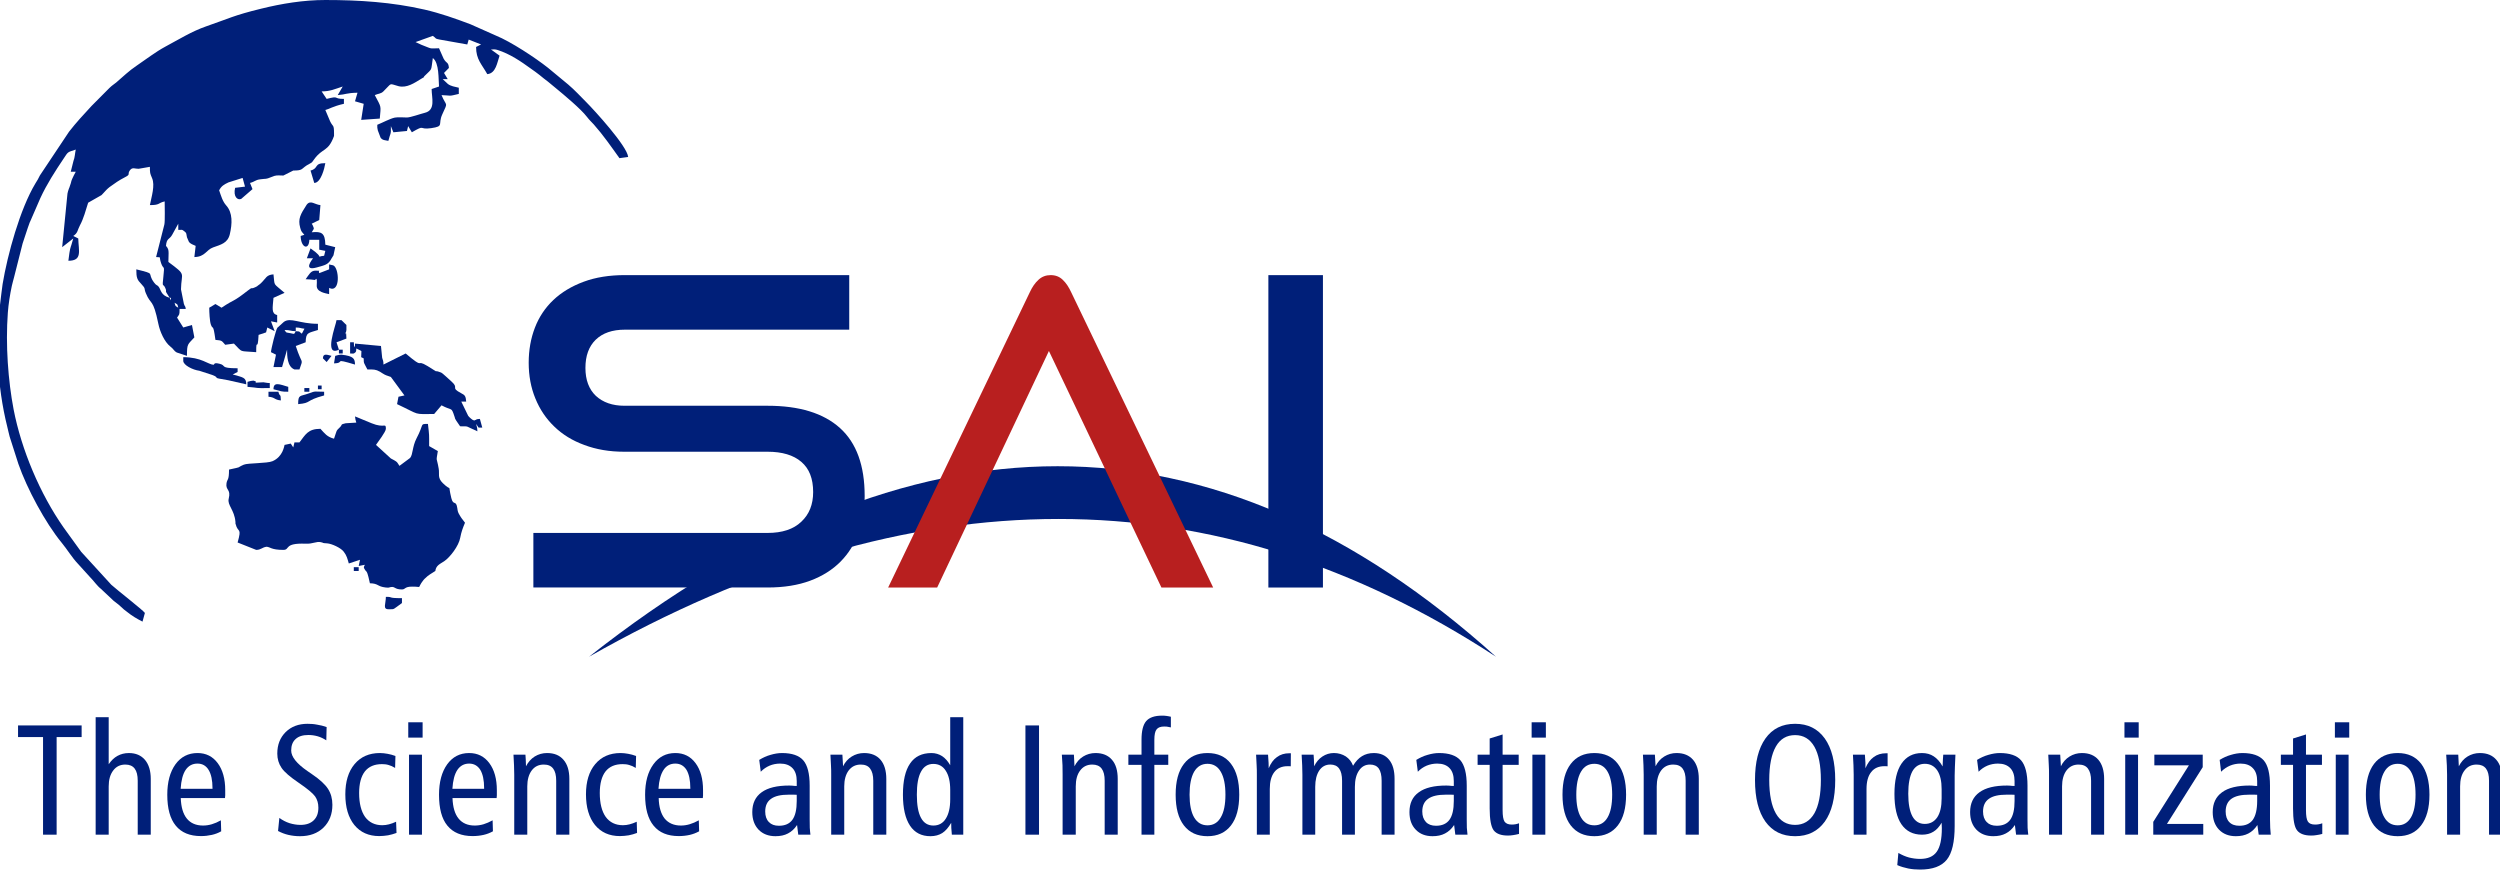
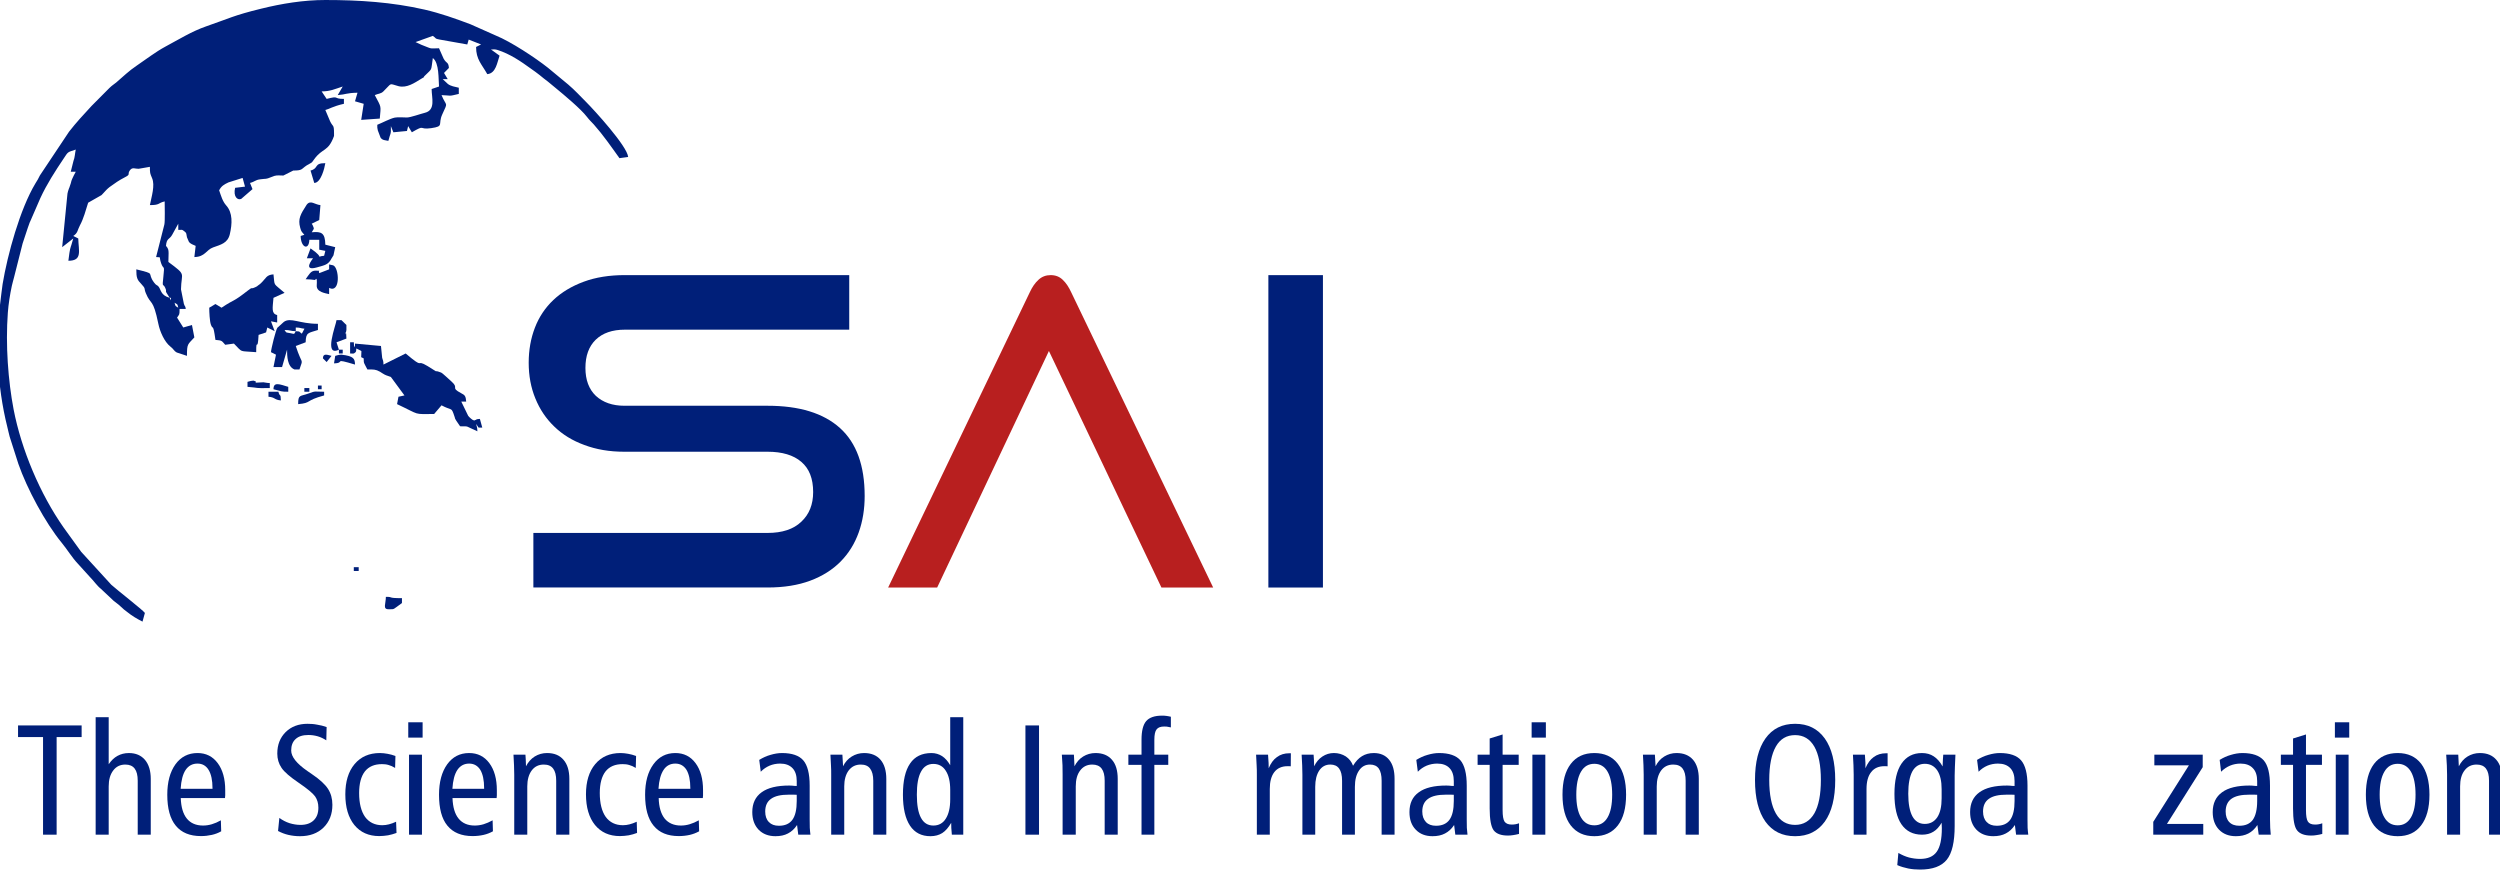
<svg xmlns="http://www.w3.org/2000/svg" xml:space="preserve" width="230px" height="80px" version="1.1" style="shape-rendering:geometricPrecision; text-rendering:geometricPrecision; image-rendering:optimizeQuality; fill-rule:evenodd; clip-rule:evenodd" viewBox="0 0 230 80">
  <defs>
    <style type="text/css">
   
    .fil0 {fill:#001F79}
    .fil1 {fill:#001F79;fill-rule:nonzero}
    .fil2 {fill:#B81F1F;fill-rule:nonzero}
   
  </style>
  </defs>
  <g id="Layer_x0020_1">
-     <path class="fil0" d="M54.19 60.42c29.67,-23.37 57.48,-23.37 83.44,0 -25.85,-16.9 -53.66,-16.9 -83.44,0z" />
+     <path class="fil0" d="M54.19 60.42z" />
    <polygon class="fil1" points="1.66,66.74 7.51,66.74 7.51,67.81 5.21,67.81 5.21,76.79 3.96,76.79 3.96,67.81 1.66,67.81 " />
    <path id="1" class="fil1" d="M8.8 65.98l1.2 0 0 4.33c0.24,-0.35 0.5,-0.6 0.81,-0.77 0.31,-0.17 0.66,-0.26 1.05,-0.26 0.63,0 1.12,0.21 1.48,0.63 0.35,0.42 0.53,1 0.53,1.75l0 5.13 -1.2 0 0 -4.96c0,-0.5 -0.09,-0.87 -0.28,-1.12 -0.19,-0.25 -0.48,-0.37 -0.86,-0.37 -0.47,0 -0.84,0.18 -1.11,0.54 -0.28,0.36 -0.42,0.85 -0.42,1.47l0 0.04 0 4.4 -1.2 0 0 -10.81z" />
    <path id="2" class="fil1" d="M20.7 73.42l-4.07 0c0.03,0.83 0.21,1.46 0.56,1.89 0.34,0.42 0.84,0.64 1.49,0.64 0.27,0 0.54,-0.04 0.81,-0.12 0.27,-0.08 0.55,-0.2 0.83,-0.36l0.03 1.01c-0.26,0.15 -0.55,0.26 -0.86,0.33 -0.31,0.07 -0.64,0.11 -1,0.11 -1.03,0 -1.8,-0.32 -2.32,-0.96 -0.52,-0.63 -0.78,-1.58 -0.78,-2.84 0,-1.17 0.25,-2.1 0.75,-2.8 0.5,-0.69 1.18,-1.04 2.03,-1.04 0.78,0 1.4,0.31 1.86,0.93 0.46,0.62 0.69,1.45 0.69,2.49 0,0.22 0,0.38 0,0.47 -0.01,0.1 -0.01,0.18 -0.02,0.25zm-1.15 -0.85l0 -0.05c0,-0.74 -0.12,-1.3 -0.36,-1.69 -0.23,-0.38 -0.57,-0.58 -1.02,-0.58 -0.47,0 -0.83,0.2 -1.09,0.58 -0.26,0.39 -0.41,0.96 -0.46,1.74l2.93 0z" />
    <path id="3" class="fil1" d="M30.05 66.89l-0.03 1.22c-0.25,-0.16 -0.51,-0.29 -0.79,-0.37 -0.28,-0.08 -0.56,-0.12 -0.86,-0.12 -0.51,0 -0.9,0.12 -1.17,0.37 -0.28,0.25 -0.41,0.6 -0.41,1.06 0,0.57 0.5,1.2 1.5,1.89 0.18,0.12 0.32,0.21 0.42,0.29 0.71,0.48 1.2,0.93 1.47,1.35 0.27,0.42 0.4,0.91 0.4,1.47 0,0.86 -0.28,1.56 -0.82,2.09 -0.55,0.53 -1.27,0.79 -2.16,0.79 -0.37,0 -0.72,-0.04 -1.07,-0.12 -0.34,-0.08 -0.65,-0.2 -0.95,-0.36l0.12 -1.2c0.29,0.21 0.6,0.37 0.93,0.48 0.33,0.1 0.67,0.16 1.02,0.16 0.52,0 0.92,-0.14 1.21,-0.42 0.29,-0.28 0.43,-0.66 0.43,-1.16 0,-0.4 -0.1,-0.75 -0.3,-1.04 -0.21,-0.29 -0.7,-0.7 -1.49,-1.24 -0.81,-0.55 -1.35,-1.01 -1.6,-1.39 -0.26,-0.38 -0.39,-0.82 -0.39,-1.31 0,-0.82 0.26,-1.47 0.77,-1.98 0.52,-0.51 1.19,-0.76 2.01,-0.76 0.31,0 0.6,0.02 0.89,0.08 0.29,0.04 0.58,0.12 0.87,0.22z" />
    <path id="4" class="fil1" d="M36.38 69.55l-0.03 1.1c-0.21,-0.13 -0.41,-0.22 -0.6,-0.27 -0.19,-0.06 -0.39,-0.08 -0.61,-0.08 -0.69,0 -1.21,0.22 -1.57,0.67 -0.35,0.45 -0.53,1.12 -0.53,1.99 0,0.96 0.19,1.69 0.55,2.2 0.37,0.5 0.9,0.76 1.58,0.76 0.21,0 0.41,-0.03 0.61,-0.08 0.2,-0.05 0.42,-0.13 0.66,-0.24l0.04 1.03c-0.25,0.09 -0.51,0.17 -0.78,0.22 -0.27,0.04 -0.54,0.07 -0.81,0.07 -0.97,0 -1.73,-0.34 -2.29,-1.02 -0.55,-0.68 -0.83,-1.62 -0.83,-2.82 0,-1.17 0.28,-2.1 0.85,-2.78 0.57,-0.68 1.35,-1.02 2.33,-1.02 0.24,0 0.47,0.03 0.7,0.07 0.24,0.04 0.48,0.11 0.73,0.2z" />
    <path id="5" class="fil1" d="M37.63 69.43l1.19 0 0 7.36 -1.19 0 0 -7.36zm-0.07 -2.98l1.32 0 0 1.41 -1.32 0 0 -1.41z" />
    <path id="6" class="fil1" d="M45.69 73.42l-4.06 0c0.03,0.83 0.21,1.46 0.56,1.89 0.34,0.42 0.84,0.64 1.48,0.64 0.28,0 0.55,-0.04 0.82,-0.12 0.26,-0.08 0.54,-0.2 0.83,-0.36l0.03 1.01c-0.27,0.15 -0.55,0.26 -0.86,0.33 -0.31,0.07 -0.64,0.11 -1.01,0.11 -1.02,0 -1.8,-0.32 -2.32,-0.96 -0.52,-0.63 -0.77,-1.58 -0.77,-2.84 0,-1.17 0.25,-2.1 0.75,-2.8 0.5,-0.69 1.17,-1.04 2.02,-1.04 0.78,0 1.4,0.31 1.86,0.93 0.46,0.62 0.69,1.45 0.69,2.49 0,0.22 0,0.38 0,0.47 0,0.1 -0.01,0.18 -0.02,0.25zm-1.15 -0.85l0 -0.05c0,-0.74 -0.12,-1.3 -0.35,-1.69 -0.24,-0.38 -0.58,-0.58 -1.03,-0.58 -0.46,0 -0.82,0.2 -1.08,0.58 -0.26,0.39 -0.41,0.96 -0.46,1.74l2.92 0z" />
    <path id="7" class="fil1" d="M52.38 71.66l0 5.13 -1.21 0 0 -4.96c0,-0.5 -0.09,-0.87 -0.28,-1.12 -0.19,-0.25 -0.47,-0.37 -0.86,-0.37 -0.47,0 -0.84,0.18 -1.11,0.54 -0.27,0.36 -0.41,0.85 -0.41,1.47l0 0.04 0 4.4 -1.2 0 0 -5.52c0,-0.27 -0.01,-0.56 -0.02,-0.86 -0.01,-0.3 -0.03,-0.63 -0.05,-0.98l1.1 0c0.02,0.23 0.04,0.57 0.05,1.02l0 0.05c0.2,-0.39 0.47,-0.69 0.8,-0.9 0.34,-0.21 0.72,-0.32 1.14,-0.32 0.66,0 1.16,0.21 1.51,0.62 0.36,0.41 0.54,1 0.54,1.76z" />
    <path id="8" class="fil1" d="M58.52 69.55l-0.03 1.1c-0.21,-0.13 -0.41,-0.22 -0.6,-0.27 -0.19,-0.06 -0.39,-0.08 -0.61,-0.08 -0.69,0 -1.21,0.22 -1.57,0.67 -0.35,0.45 -0.53,1.12 -0.53,1.99 0,0.96 0.19,1.69 0.55,2.2 0.37,0.5 0.9,0.76 1.58,0.76 0.21,0 0.41,-0.03 0.61,-0.08 0.2,-0.05 0.42,-0.13 0.66,-0.24l0.03 1.03c-0.24,0.09 -0.5,0.17 -0.77,0.22 -0.27,0.04 -0.54,0.07 -0.81,0.07 -0.97,0 -1.73,-0.34 -2.29,-1.02 -0.55,-0.68 -0.83,-1.62 -0.83,-2.82 0,-1.17 0.28,-2.1 0.85,-2.78 0.57,-0.68 1.35,-1.02 2.33,-1.02 0.24,0 0.47,0.03 0.7,0.07 0.24,0.04 0.48,0.11 0.73,0.2z" />
    <path id="9" class="fil1" d="M64.66 73.42l-4.06 0c0.02,0.83 0.21,1.46 0.55,1.89 0.35,0.42 0.85,0.64 1.49,0.64 0.27,0 0.54,-0.04 0.81,-0.12 0.27,-0.08 0.55,-0.2 0.84,-0.36l0.03 1.01c-0.27,0.15 -0.56,0.26 -0.86,0.33 -0.31,0.07 -0.65,0.11 -1.01,0.11 -1.03,0 -1.8,-0.32 -2.32,-0.96 -0.52,-0.63 -0.78,-1.58 -0.78,-2.84 0,-1.17 0.25,-2.1 0.76,-2.8 0.5,-0.69 1.17,-1.04 2.02,-1.04 0.78,0 1.4,0.31 1.86,0.93 0.46,0.62 0.69,1.45 0.69,2.49 0,0.22 0,0.38 0,0.47 0,0.1 -0.01,0.18 -0.02,0.25zm-1.15 -0.85l0 -0.05c0,-0.74 -0.12,-1.3 -0.35,-1.69 -0.24,-0.38 -0.58,-0.58 -1.03,-0.58 -0.47,0 -0.83,0.2 -1.08,0.58 -0.26,0.39 -0.42,0.96 -0.47,1.74l2.93 0z" />
    <path id="10" class="fil1" d="M73.3 73.12c-0.08,0 -0.17,-0.01 -0.27,-0.01 -0.1,0 -0.25,0 -0.46,0 -0.73,0 -1.27,0.12 -1.63,0.38 -0.36,0.25 -0.54,0.64 -0.54,1.17 0,0.41 0.11,0.74 0.34,0.97 0.22,0.23 0.52,0.34 0.92,0.34 0.56,0 0.97,-0.18 1.24,-0.55 0.27,-0.37 0.4,-0.95 0.4,-1.73l0 -0.57zm1.19 -0.85l0 3.12c0,0.29 0,0.55 0.01,0.77 0.02,0.22 0.03,0.43 0.06,0.63l-1.12 0 -0.11 -0.89c-0.23,0.35 -0.51,0.61 -0.84,0.78 -0.32,0.17 -0.7,0.25 -1.15,0.25 -0.64,0 -1.16,-0.2 -1.55,-0.6 -0.38,-0.4 -0.58,-0.93 -0.58,-1.62 0,-0.8 0.29,-1.41 0.86,-1.82 0.58,-0.42 1.42,-0.62 2.54,-0.62 0.02,0 0.11,0 0.26,0.01 0.15,0.02 0.3,0.03 0.43,0.03l0 -0.45c0,-0.52 -0.13,-0.92 -0.39,-1.19 -0.27,-0.28 -0.64,-0.42 -1.14,-0.42 -0.35,0 -0.68,0.07 -0.97,0.19 -0.3,0.13 -0.57,0.31 -0.81,0.56l-0.14 -1.09c0.33,-0.2 0.67,-0.36 1.03,-0.46 0.37,-0.11 0.72,-0.17 1.07,-0.17 0.91,0 1.57,0.23 1.95,0.67 0.39,0.45 0.59,1.22 0.59,2.32z" />
    <path id="11" class="fil1" d="M81.54 71.66l0 5.13 -1.2 0 0 -4.96c0,-0.5 -0.1,-0.87 -0.29,-1.12 -0.18,-0.25 -0.47,-0.37 -0.86,-0.37 -0.47,0 -0.83,0.18 -1.11,0.54 -0.27,0.36 -0.41,0.85 -0.41,1.47l0 0.04 0 4.4 -1.2 0 0 -5.52c0,-0.27 0,-0.56 -0.02,-0.86 -0.01,-0.3 -0.03,-0.63 -0.05,-0.98l1.1 0c0.02,0.23 0.04,0.57 0.06,1.02l0 0.05c0.19,-0.39 0.46,-0.69 0.8,-0.9 0.34,-0.21 0.72,-0.32 1.14,-0.32 0.65,0 1.16,0.21 1.51,0.62 0.35,0.41 0.53,1 0.53,1.76z" />
    <path id="12" class="fil1" d="M87.42 72.67c0,-0.76 -0.14,-1.35 -0.41,-1.76 -0.26,-0.42 -0.65,-0.63 -1.14,-0.63 -0.51,0 -0.89,0.24 -1.14,0.72 -0.26,0.47 -0.38,1.18 -0.38,2.11 0,0.94 0.12,1.65 0.38,2.13 0.25,0.47 0.63,0.71 1.14,0.71 0.49,0 0.88,-0.21 1.14,-0.63 0.27,-0.42 0.41,-1.01 0.41,-1.78l0 -0.87zm0 -6.69l1.2 0 0 10.81 -1.05 0c-0.03,-0.26 -0.04,-0.47 -0.05,-0.62 -0.01,-0.17 -0.01,-0.32 -0.01,-0.47 -0.25,0.43 -0.52,0.75 -0.82,0.94 -0.3,0.19 -0.67,0.29 -1.09,0.29 -0.82,0 -1.45,-0.32 -1.88,-0.97 -0.43,-0.65 -0.65,-1.6 -0.65,-2.85 0,-1.28 0.22,-2.24 0.66,-2.87 0.43,-0.64 1.09,-0.96 1.97,-0.96 0.36,0 0.68,0.1 0.97,0.28 0.29,0.19 0.53,0.47 0.75,0.84l0 -4.42z" />
    <polygon id="13" class="fil1" points="94.34,66.74 95.59,66.74 95.59,76.79 94.34,76.79 " />
    <path id="14" class="fil1" d="M102.83 71.66l0 5.13 -1.2 0 0 -4.96c0,-0.5 -0.09,-0.87 -0.28,-1.12 -0.19,-0.25 -0.48,-0.37 -0.86,-0.37 -0.47,0 -0.84,0.18 -1.11,0.54 -0.28,0.36 -0.41,0.85 -0.41,1.47l0 0.04 0 4.4 -1.21 0 0 -5.52c0,-0.27 0,-0.56 -0.01,-0.86 -0.02,-0.3 -0.03,-0.63 -0.06,-0.98l1.11 0c0.02,0.23 0.03,0.57 0.05,1.02l0 0.05c0.2,-0.39 0.46,-0.69 0.8,-0.9 0.34,-0.21 0.72,-0.32 1.14,-0.32 0.65,0 1.16,0.21 1.51,0.62 0.36,0.41 0.53,1 0.53,1.76z" />
    <path id="15" class="fil1" d="M107.72 65.94l0 0.98c-0.16,-0.03 -0.29,-0.05 -0.37,-0.07 -0.08,-0.01 -0.16,-0.01 -0.23,-0.01 -0.34,0 -0.57,0.08 -0.71,0.26 -0.14,0.17 -0.21,0.49 -0.21,0.97l0 1.36 1.28 0 0 0.94 -1.28 0 0 6.42 -1.18 0 0 -6.42 -1.21 0 0 -0.94 1.21 0 0 -1.38c0,-0.8 0.14,-1.37 0.43,-1.71 0.29,-0.33 0.77,-0.5 1.45,-0.5 0.12,0 0.25,0 0.38,0.02 0.13,0.02 0.28,0.04 0.44,0.08z" />
-     <path id="16" class="fil1" d="M111.09 70.27c-0.53,0 -0.94,0.24 -1.23,0.73 -0.28,0.49 -0.42,1.2 -0.42,2.11 0,0.91 0.14,1.61 0.42,2.09 0.29,0.49 0.7,0.73 1.23,0.73 0.53,0 0.94,-0.24 1.22,-0.73 0.29,-0.48 0.43,-1.18 0.43,-2.09 0,-0.91 -0.14,-1.62 -0.43,-2.11 -0.28,-0.49 -0.69,-0.73 -1.22,-0.73zm0 -0.99c0.94,0 1.66,0.33 2.16,0.99 0.51,0.67 0.76,1.61 0.76,2.84 0,1.23 -0.25,2.17 -0.76,2.83 -0.51,0.66 -1.23,0.99 -2.16,0.99 -0.94,0 -1.66,-0.33 -2.17,-0.99 -0.51,-0.66 -0.76,-1.6 -0.76,-2.83 0,-1.23 0.25,-2.17 0.76,-2.83 0.51,-0.67 1.23,-1 2.17,-1z" />
    <path id="17" class="fil1" d="M118.76 69.3l-0.01 1.2c-0.05,0 -0.11,-0.01 -0.15,-0.01 -0.05,0 -0.1,0 -0.15,0 -0.52,0 -0.93,0.18 -1.21,0.54 -0.28,0.36 -0.42,0.88 -0.42,1.56l0 4.2 -1.19 0 0 -5.52c0,-0.27 0,-0.56 -0.02,-0.86 -0.01,-0.3 -0.03,-0.63 -0.05,-0.98l1.1 0c0.03,0.33 0.04,0.59 0.05,0.76 0.01,0.17 0.01,0.33 0.01,0.49 0.19,-0.46 0.44,-0.81 0.76,-1.03 0.32,-0.24 0.7,-0.35 1.14,-0.35l0.14 0z" />
    <path id="18" class="fil1" d="M124.48 70.45c0.24,-0.4 0.51,-0.69 0.82,-0.88 0.31,-0.19 0.67,-0.29 1.09,-0.29 0.61,0 1.08,0.21 1.41,0.62 0.34,0.41 0.5,1 0.5,1.76l0 5.13 -1.19 0 0 -4.96c0,-0.5 -0.09,-0.87 -0.26,-1.12 -0.18,-0.25 -0.45,-0.37 -0.81,-0.37 -0.43,0 -0.76,0.18 -1.01,0.55 -0.25,0.36 -0.38,0.86 -0.38,1.5l0 4.4 -1.18 0 0 -4.96c0,-0.5 -0.09,-0.87 -0.27,-1.12 -0.18,-0.25 -0.45,-0.37 -0.81,-0.37 -0.43,0 -0.77,0.18 -1.02,0.55 -0.24,0.36 -0.37,0.86 -0.37,1.5l0 4.4 -1.18 0 0 -5.52c0,-0.27 -0.01,-0.56 -0.02,-0.86 -0.01,-0.3 -0.03,-0.63 -0.05,-0.98l1.1 0c0.02,0.23 0.04,0.57 0.05,1.02l0 0.05c0.19,-0.39 0.44,-0.69 0.76,-0.9 0.32,-0.21 0.67,-0.32 1.06,-0.32 0.41,0 0.77,0.11 1.09,0.31 0.31,0.21 0.54,0.5 0.67,0.86z" />
    <path id="19" class="fil1" d="M133.75 73.12c-0.08,0 -0.17,-0.01 -0.27,-0.01 -0.1,0 -0.25,0 -0.46,0 -0.73,0 -1.27,0.12 -1.63,0.38 -0.36,0.25 -0.54,0.64 -0.54,1.17 0,0.41 0.12,0.74 0.34,0.97 0.22,0.23 0.53,0.34 0.92,0.34 0.56,0 0.97,-0.18 1.24,-0.55 0.27,-0.37 0.4,-0.95 0.4,-1.73l0 -0.57zm1.19 -0.85l0 3.12c0,0.29 0,0.55 0.01,0.77 0.02,0.22 0.04,0.43 0.06,0.63l-1.12 0 -0.11 -0.89c-0.23,0.35 -0.51,0.61 -0.84,0.78 -0.32,0.17 -0.7,0.25 -1.15,0.25 -0.64,0 -1.16,-0.2 -1.54,-0.6 -0.39,-0.4 -0.58,-0.93 -0.58,-1.62 0,-0.8 0.28,-1.41 0.86,-1.82 0.57,-0.42 1.41,-0.62 2.53,-0.62 0.02,0 0.11,0 0.26,0.01 0.15,0.02 0.3,0.03 0.43,0.03l0 -0.45c0,-0.52 -0.13,-0.92 -0.39,-1.19 -0.26,-0.28 -0.64,-0.42 -1.14,-0.42 -0.35,0 -0.67,0.07 -0.97,0.19 -0.3,0.13 -0.57,0.31 -0.81,0.56l-0.14 -1.09c0.33,-0.2 0.67,-0.36 1.03,-0.46 0.37,-0.11 0.72,-0.17 1.07,-0.17 0.92,0 1.57,0.23 1.96,0.67 0.38,0.45 0.58,1.22 0.58,2.32z" />
    <path id="20" class="fil1" d="M138.24 67.57l0 1.86 1.48 0 0 0.94 -1.48 0 0 4.16c0,0.53 0.06,0.88 0.18,1.06 0.13,0.18 0.35,0.27 0.66,0.27 0.12,0 0.23,-0.01 0.35,-0.03 0.11,-0.02 0.21,-0.05 0.32,-0.09l0 0.98c-0.2,0.05 -0.38,0.09 -0.54,0.11 -0.17,0.03 -0.33,0.04 -0.48,0.04 -0.63,0 -1.06,-0.16 -1.31,-0.48 -0.24,-0.32 -0.37,-0.99 -0.37,-2.01l0 -4.01 -1.11 0 0 -0.94 1.11 0 0 -1.49 1.19 -0.37z" />
    <path id="21" class="fil1" d="M140.98 69.43l1.19 0 0 7.36 -1.19 0 0 -7.36zm-0.07 -2.98l1.31 0 0 1.41 -1.31 0 0 -1.41z" />
    <path id="22" class="fil1" d="M146.68 70.27c-0.54,0 -0.95,0.24 -1.23,0.73 -0.29,0.49 -0.43,1.2 -0.43,2.11 0,0.91 0.14,1.61 0.43,2.09 0.28,0.49 0.69,0.73 1.23,0.73 0.53,0 0.94,-0.24 1.22,-0.73 0.28,-0.48 0.42,-1.18 0.42,-2.09 0,-0.91 -0.14,-1.62 -0.42,-2.11 -0.28,-0.49 -0.69,-0.73 -1.22,-0.73zm0 -0.99c0.93,0 1.66,0.33 2.16,0.99 0.51,0.67 0.76,1.61 0.76,2.84 0,1.23 -0.25,2.17 -0.76,2.83 -0.51,0.66 -1.23,0.99 -2.16,0.99 -0.94,0 -1.66,-0.33 -2.17,-0.99 -0.51,-0.66 -0.76,-1.6 -0.76,-2.83 0,-1.23 0.25,-2.17 0.76,-2.83 0.51,-0.67 1.23,-1 2.17,-1z" />
    <path id="23" class="fil1" d="M156.29 71.66l0 5.13 -1.21 0 0 -4.96c0,-0.5 -0.09,-0.87 -0.28,-1.12 -0.19,-0.25 -0.47,-0.37 -0.86,-0.37 -0.47,0 -0.84,0.18 -1.11,0.54 -0.27,0.36 -0.41,0.85 -0.41,1.47l0 0.04 0 4.4 -1.2 0 0 -5.52c0,-0.27 -0.01,-0.56 -0.02,-0.86 -0.01,-0.3 -0.03,-0.63 -0.05,-0.98l1.1 0c0.02,0.23 0.04,0.57 0.06,1.02l0 0.05c0.19,-0.39 0.46,-0.69 0.8,-0.9 0.34,-0.21 0.72,-0.32 1.13,-0.32 0.66,0 1.16,0.21 1.52,0.62 0.35,0.41 0.53,1 0.53,1.76z" />
    <path id="24" class="fil1" d="M165.15 67.63c-0.78,0 -1.37,0.35 -1.77,1.05 -0.4,0.7 -0.61,1.73 -0.61,3.07 0,1.36 0.21,2.39 0.61,3.09 0.4,0.7 0.99,1.05 1.77,1.05 0.77,0 1.36,-0.36 1.77,-1.06 0.4,-0.7 0.6,-1.73 0.6,-3.08 0,-1.33 -0.2,-2.36 -0.6,-3.06 -0.41,-0.71 -1,-1.06 -1.77,-1.06zm0 -1.04c1.18,0 2.08,0.45 2.73,1.35 0.64,0.9 0.96,2.17 0.96,3.82 0,1.66 -0.32,2.93 -0.96,3.83 -0.65,0.89 -1.55,1.34 -2.73,1.34 -1.18,0 -2.09,-0.45 -2.73,-1.34 -0.64,-0.9 -0.96,-2.17 -0.96,-3.83 0,-1.65 0.32,-2.92 0.96,-3.82 0.64,-0.9 1.55,-1.35 2.73,-1.35z" />
    <path id="25" class="fil1" d="M173.66 69.3l0 1.2c-0.06,0 -0.11,-0.01 -0.16,-0.01 -0.05,0 -0.09,0 -0.14,0 -0.53,0 -0.93,0.18 -1.21,0.54 -0.29,0.36 -0.43,0.88 -0.43,1.56l0 4.2 -1.18 0 0 -5.52c0,-0.27 -0.01,-0.56 -0.02,-0.86 -0.01,-0.3 -0.03,-0.63 -0.05,-0.98l1.1 0c0.02,0.33 0.04,0.59 0.05,0.76 0,0.17 0,0.33 0,0.49 0.19,-0.46 0.45,-0.81 0.76,-1.03 0.32,-0.24 0.7,-0.35 1.15,-0.35l0.13 0z" />
    <path id="26" class="fil1" d="M178.63 72.6c0,-0.74 -0.13,-1.31 -0.4,-1.72 -0.28,-0.41 -0.66,-0.61 -1.15,-0.61 -0.5,0 -0.88,0.23 -1.14,0.69 -0.25,0.46 -0.38,1.15 -0.38,2.06 0,0.92 0.13,1.61 0.38,2.08 0.26,0.47 0.64,0.7 1.14,0.7 0.49,0 0.87,-0.2 1.15,-0.61 0.27,-0.41 0.4,-0.99 0.4,-1.74l0 -0.85zm0.09 -2.09c0.01,-0.28 0.02,-0.51 0.03,-0.67 0.01,-0.16 0.02,-0.29 0.03,-0.41l1.12 0c-0.02,0.43 -0.04,0.81 -0.05,1.16 -0.01,0.34 -0.02,0.59 -0.02,0.75l0 4.64c0,1.48 -0.24,2.52 -0.73,3.12 -0.49,0.6 -1.3,0.9 -2.45,0.9 -0.39,0 -0.75,-0.03 -1.1,-0.1 -0.34,-0.07 -0.68,-0.17 -1,-0.31l0.1 -1.12c0.33,0.19 0.65,0.33 0.98,0.42 0.32,0.08 0.66,0.13 1.02,0.13 0.71,0 1.22,-0.22 1.53,-0.66 0.31,-0.43 0.47,-1.15 0.47,-2.17 0,-0.05 -0.01,-0.13 -0.01,-0.24 -0.01,-0.11 -0.01,-0.19 -0.01,-0.26 -0.22,0.38 -0.47,0.66 -0.76,0.83 -0.29,0.18 -0.63,0.27 -1.04,0.27 -0.83,0 -1.46,-0.32 -1.9,-0.96 -0.43,-0.63 -0.64,-1.56 -0.64,-2.79 0,-1.21 0.21,-2.14 0.65,-2.79 0.44,-0.64 1.06,-0.97 1.88,-0.97 0.42,0 0.78,0.1 1.08,0.3 0.3,0.19 0.58,0.5 0.82,0.93z" />
    <path id="27" class="fil1" d="M185.34 73.12c-0.08,0 -0.17,-0.01 -0.27,-0.01 -0.1,0 -0.25,0 -0.46,0 -0.73,0 -1.27,0.12 -1.63,0.38 -0.36,0.25 -0.54,0.64 -0.54,1.17 0,0.41 0.11,0.74 0.34,0.97 0.22,0.23 0.52,0.34 0.92,0.34 0.56,0 0.97,-0.18 1.24,-0.55 0.27,-0.37 0.4,-0.95 0.4,-1.73l0 -0.57zm1.19 -0.85l0 3.12c0,0.29 0,0.55 0.01,0.77 0.02,0.22 0.03,0.43 0.06,0.63l-1.12 0 -0.11 -0.89c-0.23,0.35 -0.51,0.61 -0.84,0.78 -0.32,0.17 -0.7,0.25 -1.15,0.25 -0.64,0 -1.16,-0.2 -1.55,-0.6 -0.38,-0.4 -0.58,-0.93 -0.58,-1.62 0,-0.8 0.29,-1.41 0.86,-1.82 0.58,-0.42 1.42,-0.62 2.54,-0.62 0.02,0 0.11,0 0.26,0.01 0.15,0.02 0.3,0.03 0.43,0.03l0 -0.45c0,-0.52 -0.13,-0.92 -0.39,-1.19 -0.27,-0.28 -0.64,-0.42 -1.14,-0.42 -0.35,0 -0.68,0.07 -0.97,0.19 -0.3,0.13 -0.57,0.31 -0.81,0.56l-0.14 -1.09c0.33,-0.2 0.67,-0.36 1.03,-0.46 0.37,-0.11 0.72,-0.17 1.07,-0.17 0.91,0 1.57,0.23 1.95,0.67 0.39,0.45 0.59,1.22 0.59,2.32z" />
-     <path id="28" class="fil1" d="M193.58 71.66l0 5.13 -1.2 0 0 -4.96c0,-0.5 -0.1,-0.87 -0.29,-1.12 -0.18,-0.25 -0.47,-0.37 -0.86,-0.37 -0.47,0 -0.83,0.18 -1.11,0.54 -0.27,0.36 -0.41,0.85 -0.41,1.47l0 0.04 0 4.4 -1.2 0 0 -5.52c0,-0.27 0,-0.56 -0.02,-0.86 -0.01,-0.3 -0.03,-0.63 -0.05,-0.98l1.1 0c0.02,0.23 0.04,0.57 0.06,1.02l0 0.05c0.19,-0.39 0.46,-0.69 0.8,-0.9 0.34,-0.21 0.72,-0.32 1.14,-0.32 0.65,0 1.16,0.21 1.51,0.62 0.35,0.41 0.53,1 0.53,1.76z" />
-     <path id="29" class="fil1" d="M195.52 69.43l1.18 0 0 7.36 -1.18 0 0 -7.36zm-0.07 -2.98l1.31 0 0 1.41 -1.31 0 0 -1.41z" />
    <polygon id="30" class="fil1" points="198.2,69.43 202.65,69.43 202.65,70.58 199.36,75.8 202.7,75.8 202.7,76.79 198.1,76.79 198.1,75.61 201.38,70.41 198.2,70.41 " />
    <path id="31" class="fil1" d="M207.66 73.12c-0.08,0 -0.17,-0.01 -0.27,-0.01 -0.1,0 -0.26,0 -0.46,0 -0.73,0 -1.28,0.12 -1.64,0.38 -0.35,0.25 -0.53,0.64 -0.53,1.17 0,0.41 0.11,0.74 0.33,0.97 0.22,0.23 0.53,0.34 0.93,0.34 0.56,0 0.97,-0.18 1.24,-0.55 0.26,-0.37 0.4,-0.95 0.4,-1.73l0 -0.57zm1.18 -0.85l0 3.12c0,0.29 0.01,0.55 0.02,0.77 0.01,0.22 0.03,0.43 0.05,0.63l-1.11 0 -0.12 -0.89c-0.23,0.35 -0.5,0.61 -0.83,0.78 -0.32,0.17 -0.71,0.25 -1.15,0.25 -0.65,0 -1.16,-0.2 -1.55,-0.6 -0.38,-0.4 -0.58,-0.93 -0.58,-1.62 0,-0.8 0.29,-1.41 0.86,-1.82 0.57,-0.42 1.42,-0.62 2.53,-0.62 0.03,0 0.11,0 0.27,0.01 0.15,0.02 0.29,0.03 0.43,0.03l0 -0.45c0,-0.52 -0.13,-0.92 -0.4,-1.19 -0.26,-0.28 -0.64,-0.42 -1.14,-0.42 -0.34,0 -0.67,0.07 -0.96,0.19 -0.3,0.13 -0.57,0.31 -0.82,0.56l-0.13 -1.09c0.33,-0.2 0.67,-0.36 1.03,-0.46 0.36,-0.11 0.72,-0.17 1.07,-0.17 0.91,0 1.56,0.23 1.95,0.67 0.39,0.45 0.58,1.22 0.58,2.32z" />
    <path id="32" class="fil1" d="M212.15 67.57l0 1.86 1.47 0 0 0.94 -1.47 0 0 4.16c0,0.53 0.06,0.88 0.18,1.06 0.12,0.18 0.34,0.27 0.66,0.27 0.12,0 0.23,-0.01 0.34,-0.03 0.11,-0.02 0.22,-0.05 0.32,-0.09l0 0.98c-0.19,0.05 -0.37,0.09 -0.54,0.11 -0.16,0.03 -0.32,0.04 -0.48,0.04 -0.62,0 -1.05,-0.16 -1.3,-0.48 -0.25,-0.32 -0.37,-0.99 -0.37,-2.01l0 -4.01 -1.12 0 0 -0.94 1.12 0 0 -1.49 1.19 -0.37z" />
    <path id="33" class="fil1" d="M214.89 69.43l1.18 0 0 7.36 -1.18 0 0 -7.36zm-0.08 -2.98l1.32 0 0 1.41 -1.32 0 0 -1.41z" />
    <path id="34" class="fil1" d="M220.59 70.27c-0.54,0 -0.95,0.24 -1.23,0.73 -0.29,0.49 -0.43,1.2 -0.43,2.11 0,0.91 0.14,1.61 0.43,2.09 0.28,0.49 0.69,0.73 1.23,0.73 0.53,0 0.93,-0.24 1.22,-0.73 0.28,-0.48 0.42,-1.18 0.42,-2.09 0,-0.91 -0.14,-1.62 -0.42,-2.11 -0.29,-0.49 -0.69,-0.73 -1.22,-0.73zm0 -0.99c0.93,0 1.65,0.33 2.16,0.99 0.5,0.67 0.76,1.61 0.76,2.84 0,1.23 -0.26,2.17 -0.77,2.83 -0.5,0.66 -1.22,0.99 -2.15,0.99 -0.94,0 -1.67,-0.33 -2.18,-0.99 -0.5,-0.66 -0.75,-1.6 -0.75,-2.83 0,-1.23 0.25,-2.17 0.75,-2.83 0.51,-0.67 1.24,-1 2.18,-1z" />
    <path id="35" class="fil1" d="M230.19 71.66l0 5.13 -1.2 0 0 -4.96c0,-0.5 -0.09,-0.87 -0.28,-1.12 -0.19,-0.25 -0.48,-0.37 -0.86,-0.37 -0.47,0 -0.84,0.18 -1.11,0.54 -0.28,0.36 -0.41,0.85 -0.41,1.47l0 0.04 0 4.4 -1.2 0 0 -5.52c0,-0.27 -0.01,-0.56 -0.02,-0.86 -0.01,-0.3 -0.03,-0.63 -0.06,-0.98l1.11 0c0.02,0.23 0.03,0.57 0.05,1.02l0 0.05c0.2,-0.39 0.46,-0.69 0.8,-0.9 0.34,-0.21 0.72,-0.32 1.14,-0.32 0.66,0 1.16,0.21 1.51,0.62 0.36,0.41 0.53,1 0.53,1.76z" />
    <path class="fil2" d="M106.85 54.05l-3.4 -7.14 -1.9 -4.01 -6.95 0 6.95 0 -5.05 -10.61 -10.28 21.76 -4.51 0 13.02 -27.14c0.23,-0.5 0.5,-0.89 0.81,-1.17 0.31,-0.29 0.69,-0.43 1.12,-0.43 0.44,0 0.81,0.14 1.11,0.43 0.3,0.28 0.56,0.67 0.79,1.17l13.05 27.14 -4.76 0z" />
    <path class="fil0" d="M16.52 28.42l-0.12 -0.11 0.12 0.11zm-16.71 4.9l0 -3.21 0.19 -2.06c0.1,-0.73 0.14,-1.29 0.24,-1.92 0.45,-2.71 1.6,-6.9 3.02,-9.26 0.18,-0.29 0.27,-0.43 0.41,-0.73l2.68 -4.02c0.66,-0.85 1.34,-1.58 2.07,-2.37l1.64 -1.65c0.28,-0.27 0.36,-0.29 0.63,-0.51 0.62,-0.53 1.19,-1.09 1.87,-1.54 0.89,-0.6 1.71,-1.25 2.67,-1.77 1.22,-0.65 2.4,-1.39 3.72,-1.85 2.12,-0.73 2.53,-1.01 5.07,-1.63 1.9,-0.47 3.91,-0.8 5.91,-0.8 3.13,0 6.14,0.2 9.12,0.88 1.47,0.34 2.82,0.82 4.23,1.35l2.36 1.05c1.35,0.55 3.58,2.01 4.78,2.96l1.86 1.54c0.6,0.51 1.11,1.07 1.67,1.63 0.7,0.7 3.76,4.04 3.84,5.03l-0.8 0.11c-0.76,-1.06 -1.49,-2.12 -2.36,-3.1 -0.28,-0.31 -0.36,-0.35 -0.64,-0.71 -0.55,-0.72 -2.1,-2.01 -2.84,-2.62l-0.75 -0.62c-0.25,-0.18 -0.49,-0.38 -0.76,-0.6 -0.32,-0.26 -0.45,-0.33 -0.79,-0.58 -0.95,-0.69 -1.92,-1.35 -3.06,-1.72 -0.26,-0.08 -0.33,-0.05 -0.62,-0.05l0.79 0.57c-0.22,0.62 -0.33,1.63 -1.13,1.7 -0.52,-0.93 -1.03,-1.35 -1.03,-2.5l0.46 -0.23 -1.14 -0.45 -0.13 0.45 -2.59 -0.46c-0.43,-0.08 -0.23,-0.1 -0.58,-0.33l-1.59 0.57 0.54 0.25c1.05,0.4 0.64,0.34 1.62,0.32l0.42 0.95c0.28,0.5 0.44,0.27 0.49,0.86l-0.45 0.46 0.34 0.57 -0.46 0 0.47 0.44c0.26,0.21 0.68,0.27 1.01,0.35l0 0.57c-1.02,0.25 -0.64,0.14 -1.59,0.11 0.47,1.13 0.62,0.55 0.07,1.77 -0.43,0.94 0.21,1.09 -1.02,1.27 -1.21,0.17 -0.48,-0.37 -1.78,0.38l-0.34 -0.57 -0.11 0.45 -1.25 0.12 -0.23 -0.57c0.03,0.85 -0.05,0.6 -0.23,1.36 -0.26,-0.06 -0.55,-0.04 -0.72,-0.3l-0.25 -0.66c-0.06,-0.24 -0.05,-0.26 -0.05,-0.52 0.48,-0.19 1.15,-0.56 1.61,-0.66 0.33,-0.06 0.78,-0.01 1.12,-0.01 0.35,-0.01 1.2,-0.32 1.64,-0.43 1.03,-0.25 0.63,-1.39 0.63,-2.19l0.68 -0.23c-0.06,-0.65 0.03,-2.18 -0.57,-2.62 -0.19,1.25 0,0.9 -0.75,1.64 -0.22,0.22 0.17,-0.02 -0.3,0.26 -0.64,0.39 -1.34,0.88 -2.1,0.69 -0.94,-0.25 -0.55,-0.35 -1.4,0.48 -0.23,0.23 -0.49,0.2 -0.79,0.34 0.64,1.21 0.56,0.92 0.46,2.16l-1.71 0.12 0.23 -1.48 -0.8 -0.23 0.23 -0.79c-1.03,0.02 -1.05,0.16 -1.82,0.22l0.46 -0.79c-0.72,0.23 -1.15,0.45 -1.94,0.45l0.46 0.69c1.24,-0.32 0.54,0 1.59,0l0 0.45c-1.05,0.24 -1.33,0.48 -1.71,0.57l0.44 1.04c0.26,0.55 0.36,0.24 0.36,1.12l0 0.23c-0.54,1.5 -1.06,1.07 -1.83,2.15l-0.19 0.26c-0.09,0.09 -0.35,0.2 -0.5,0.3 -0.51,0.34 -0.37,0.47 -1.23,0.47l-0.91 0.46c-0.63,-0.01 -0.62,-0.06 -1.11,0.14 -0.56,0.23 -0.41,0.12 -1.04,0.21 -0.45,0.06 -0.47,0.22 -0.92,0.33l0.23 0.57 -1.04 0.9c-0.34,0.15 -0.75,-0.21 -0.56,-1.02l0.91 -0.11 -0.22 -0.8 -1.3 0.41c-0.42,0.2 -0.65,0.33 -0.86,0.73 0.18,0.51 0.31,1.01 0.65,1.39 0.61,0.68 0.56,1.68 0.33,2.66 -0.2,0.82 -0.84,0.95 -1.53,1.2 -0.65,0.23 -0.73,0.87 -1.73,0.89l0.12 -1.03c-0.22,-0.1 -0.5,-0.18 -0.63,-0.39l-0.17 -0.4c-0.08,-0.33 0,-0.37 -0.24,-0.55 -0.27,-0.2 -0.14,-0.12 -0.56,-0.13l0 -0.57 -0.56 1.02c-0.25,0.46 -0.51,0.28 -0.57,1.02 0.2,0.23 0.24,0.35 0.24,0.68 -0.01,0.26 -0.02,0.53 -0.02,0.8 1.71,1.27 1.19,0.92 1.16,2.52l0.26 1.3c0,0.03 0.02,0.06 0.03,0.09 0.06,0.21 0.11,0.1 0.15,0.41l-0.57 0c0,0.57 -0.01,0.47 -0.23,0.8l0.57 0.91 0.8 -0.23 0.22 1.14c-0.61,0.68 -0.68,0.55 -0.68,1.7l-0.94 -0.31c-0.28,-0.15 -0.24,-0.28 -0.59,-0.55 -0.54,-0.42 -0.96,-1.38 -1.1,-2.08 -0.5,-2.43 -0.68,-1.67 -1.15,-2.82 -0.2,-0.47 0.02,-0.39 -0.41,-0.84 -0.39,-0.4 -0.47,-0.57 -0.47,-1.36 1.9,0.47 0.92,0.25 1.63,1.21 0.24,0.32 0.26,0.19 0.42,0.38 0.23,0.28 0.18,0.8 1.02,1.03 -0.6,-0.9 -0.17,-0.39 -0.42,-0.94 -0.19,-0.42 -0.28,0.08 -0.16,-1 0.13,-1.21 0.02,-0.57 -0.21,-1.25 -0.23,-0.68 0.08,-0.5 -0.46,-0.56l0.76 -2.99c0.07,-0.28 0.03,-1.78 0.03,-2.13 -0.67,0.16 -0.4,0.34 -1.36,0.34 0.15,-0.78 0.49,-1.82 0.2,-2.48 -0.19,-0.45 -0.2,-0.46 -0.2,-1.04l-1.04 0.18c-0.32,0.01 -0.57,-0.18 -0.8,0.14 -0.27,0.38 0.12,0.35 -0.48,0.65 -0.51,0.26 -0.91,0.54 -1.39,0.89 -0.24,0.19 -0.37,0.34 -0.57,0.56 -0.05,0.05 -0.14,0.16 -0.17,0.18l-1.23 0.7c-0.22,0.69 -0.42,1.47 -0.76,2.09 -0.24,0.45 -0.17,0.68 -0.61,0.97l0.46 0.23c0.03,1.15 0.4,2.05 -0.91,2.05 0.06,-0.45 0.12,-1.04 0.24,-1.35 0.01,-0.03 0.02,-0.05 0.03,-0.08l0.18 -0.62 -1.02 0.8 0.46 -4.66c0.02,-0.26 0.03,-0.31 0.08,-0.49 0.06,-0.23 0.1,-0.26 0.12,-0.33l0.14 -0.42c0.08,-0.28 0.01,-0.11 0.11,-0.36 0.07,-0.18 0.24,-0.49 0.34,-0.68l-0.46 0 0.25 -1c0.13,-0.31 0.13,-0.69 0.21,-1.04 -0.76,0.26 -0.68,0.16 -1.11,0.82 -0.79,1.18 -1.55,2.35 -2.15,3.65l-0.93 2.14c-0.01,0.02 -0.02,0.05 -0.04,0.08 -0.01,0.02 -0.02,0.05 -0.03,0.08l-0.15 0.42c-0.17,0.49 -0.32,0.97 -0.48,1.45l-0.78 3.08c-0.08,0.36 -0.16,0.54 -0.21,0.81 -0.18,0.84 -0.31,1.69 -0.37,2.48 -0.22,2.97 0.03,6.27 0.53,8.89 0.72,3.72 2.43,7.77 4.6,10.87l1.62 2.24 2.77 3.03c0.53,0.48 2.9,2.32 3.09,2.59l-0.22 0.8c-0.51,-0.26 -0.97,-0.53 -1.4,-0.88 -0.29,-0.23 -0.35,-0.25 -0.62,-0.52 -0.27,-0.26 -0.36,-0.28 -0.63,-0.51l-1.17 -1.1c-0.39,-0.31 -0.67,-0.75 -1.04,-1.12l-1.08 -1.19c-0.56,-0.59 -0.97,-1.3 -1.49,-1.93 -1.52,-1.85 -3.2,-4.99 -3.99,-7.26l-0.8 -2.5c-0.1,-0.37 -0.12,-0.51 -0.22,-0.91 -0.47,-1.87 -0.76,-3.91 -0.86,-5.95zm16.25 -5.47c0.3,0.2 0.24,0.06 0.34,0.46 -0.29,-0.2 -0.23,-0.06 -0.34,-0.46zm0 0l-0.11 -0.11 0.11 0.11zm-0.11 -0.11l0 0zm-0.34 -0.34c0.19,0 0.11,-0.04 0.1,0.23l-0.1 -0.23zm-0.46 -8.87l0 0z" />
-     <path class="fil0" d="M32.78 38.88l-0.98 0.06c-0.53,0.12 -0.27,0.12 -0.53,0.37 -0.38,0.36 -0.26,0.26 -0.54,1.05 -0.65,-0.17 -0.85,-0.48 -1.25,-0.91 -1.15,0 -1.38,0.54 -1.93,1.25l-0.46 0 -0.11 0.46 -0.23 -0.35 -0.57 0.12c-0.03,0.06 -0.13,1.08 -1.11,1.5 -0.49,0.21 -2.26,0.16 -2.64,0.32 -0.78,0.34 -0.02,0.16 -1.36,0.45 0,1.05 -0.16,0.83 -0.23,1.25 -0.11,0.69 0.43,0.52 0.2,1.44 -0.14,0.58 0.52,1.01 0.62,2.11 0.03,0.3 -0.06,-0.1 0.02,0.22 0.21,0.85 0.59,0.24 0.18,1.69l1.71 0.68c0.44,0 0.53,-0.23 0.95,-0.29 0.35,0.02 0.42,0.29 1.55,0.29 0.64,0 0.01,-0.65 2.05,-0.57 0.68,0.03 0.96,-0.23 1.4,-0.14 0.39,0.09 0,0.07 0.58,0.11 0.42,0.03 1.25,0.41 1.51,0.75 0.3,0.38 0.35,0.66 0.48,1.1l1.03 -0.34 -0.12 0.57 0.57 -0.11c-0.09,0.19 -0.17,0.21 0.04,0.51l0.11 0.12c0.13,0.17 0.25,0.83 0.31,1.07 0.81,0.02 0.66,0.3 1.45,0.39 0.39,0.04 0.27,-0.01 0.48,-0.04 0.39,-0.07 0.33,0.22 1.02,0.22 0.33,0 0.22,-0.26 0.93,-0.26 1.04,-0.01 0.37,0.26 1.05,-0.61 0.09,-0.11 0.13,-0.13 0.17,-0.17 0.27,-0.28 0.57,-0.43 0.92,-0.66 0.06,-0.52 0.45,-0.65 0.82,-0.9 0.52,-0.35 1.34,-1.4 1.47,-2.16 0.11,-0.57 0.24,-0.9 0.44,-1.38 -0.14,-0.21 -0.29,-0.35 -0.43,-0.59 -0.24,-0.39 -0.23,-0.42 -0.28,-0.76 -0.12,-0.79 -0.36,-0.16 -0.55,-0.92 -0.36,-1.5 0.13,-0.48 -0.78,-1.37 -0.52,-0.51 -0.29,-0.84 -0.38,-1.33 -0.19,-1.14 -0.26,-0.54 -0.08,-1.62l-0.8 -0.46c0,-1.13 0.02,-0.91 -0.11,-2.04 -0.78,0.01 -0.32,-0.05 -1.05,1.33 -0.4,0.78 -0.32,1.47 -0.59,1.8l-0.98 0.73c-0.25,-0.38 -0.18,-0.33 -0.49,-0.52l-0.3 -0.16 -1.37 -1.25c0.19,-0.28 0.91,-1.21 0.91,-1.48 0,-0.59 -0.13,-0.02 -1.31,-0.51l-1.53 -0.63c0.03,0.31 0.05,0.31 0.12,0.57z" />
    <path class="fil0" d="M43.8 39l0 0zm0 0l0.23 0.34 0.34 0 -0.22 -0.8c-0.34,0.01 -0.34,0.08 -0.38,0.09 -0.26,0.06 0.03,0.1 -0.24,0.02 -0.08,-0.02 -0.38,-0.28 -0.46,-0.4l-0.63 -1.3 0.45 0c-0.04,-0.52 -0.12,-0.6 -0.47,-0.78 -1.03,-0.55 -0.15,-0.42 -0.87,-1.06 -0.33,-0.28 -0.81,-0.77 -0.98,-0.84 -0.99,-0.37 0.22,0.3 -1.23,-0.59 -1.2,-0.73 -0.17,0.4 -2.02,-1.16l-2.04 1.02c0,-0.38 -0.06,-0.37 -0.12,-0.62l-0.11 -1.09 -2.39 -0.22 0 0.34c-0.12,-0.18 -0.08,-0.13 -0.11,-0.46l-0.34 0 0 1.03c0.31,0 0.29,0.06 0.47,-0.09 0.1,-0.09 0.09,-0.15 0.1,-0.37 0.09,0.05 0.4,0.18 0.47,0.24l-0.02 0.56 0.23 0.11c0,0.5 0.02,0.38 0.34,1.02 0.58,0 0.75,-0.02 1.16,0.21 0.11,0.06 0.3,0.21 0.42,0.26 0.21,0.11 0.37,0.13 0.58,0.22l1.25 1.7 -0.55 0.12 -0.13 0.68c2.21,1.04 1.44,0.91 3.41,0.91l0.68 -0.8c0.9,0.48 0.89,0.2 1.09,0.73 0.29,0.74 -0.06,0.21 0.62,1.2 0.89,0 0.43,-0.04 1.59,0.46 -0.01,-0.35 -0.05,-0.42 -0.12,-0.68z" />
    <path class="fil0" d="M20.38 28.31l-0.56 -0.34 -0.57 0.34c0,0.4 0.04,1.24 0.15,1.55 0.19,0.55 0.2,-0.2 0.42,1.41 0.64,0.05 0.57,0.09 0.9,0.45l0.8 -0.11c0.87,0.87 0.39,0.65 2.05,0.79 0,-1.46 0.13,0.13 0.22,-1.59l0.69 -0.23 0.11 -0.45 0.68 0.34 -0.34 -0.91 0.57 0.11 0 -0.68c-0.55,-0.15 -0.42,-0.61 -0.34,-1.59l1.02 -0.46c-1.11,-0.97 -0.88,-0.55 -1.02,-1.7 -0.67,0.05 -0.67,0.35 -1.14,0.8 -0.13,0.12 -0.07,0.07 -0.25,0.2 -0.2,0.14 0,0.05 -0.28,0.18 -0.49,0.23 -0.19,-0.08 -0.7,0.32 -1.49,1.16 -1.11,0.7 -2.41,1.57z" />
    <path class="fil0" d="M27.21 30.47c-0.18,0.32 -0.08,0.26 -0.51,0.18 -0.48,-0.08 -0.33,-0.03 -0.52,-0.29 0.57,0 0.51,0.1 1.03,0.11zm0 0l0 -0.34c0.5,0.01 0.35,0.07 0.8,0.11l-0.24 0.46c-0.36,-0.25 -0.08,-0.19 -0.56,-0.23zm-2.28 1.93l0.46 0.23 -0.23 1.14 0.79 0 0.46 -1.6c0,0.56 0.01,1.56 0.68,1.82l0.46 0c0.37,-1.11 0.26,-0.3 -0.34,-2.16l0.91 -0.34c0.02,-0.94 0.25,-0.84 1.13,-1.13l0 -0.57c-1.7,0 -2.51,-0.62 -3.13,-0.18l-0.6 0.54c-0.14,0.18 -0.58,1.95 -0.59,2.25z" />
    <path class="fil0" d="M28.46 22.06l0 0zm0 0l0.91 0 0 0.91 0.56 0.11 -0.11 0.45c-0.98,0.09 0.26,0.37 -1.25,-0.68l-0.34 0.91 0.57 0c-0.06,0.09 -0.98,1.22 0.36,0.84 0.7,-0.2 1.05,-0.24 1.34,-0.82l0.18 -0.29 0.16 -0.75 -0.91 -0.23c-0.02,-1.08 -0.35,-1.23 -1.25,-1.14l0.09 -0.15c0.07,-0.15 0.18,-0.11 0,-0.49l-0.09 -0.15 0.69 -0.34 0.11 -1.37c-0.51,-0.04 -0.92,-0.51 -1.27,-0.03 -0.56,0.87 -0.82,1.29 -0.59,2.12 0.1,0.37 0.15,0.37 0.38,0.64l-0.34 0.11c0.02,1.1 0.77,1.35 0.8,0.35z" />
-     <path class="fil0" d="M16.86 33.2c0,0.39 0.87,0.83 1.48,0.91l1.2 0.39c0.84,0.33 -0.27,0.2 1.45,0.48l1.67 0.38c-0.02,-0.66 -0.3,-0.63 -1.25,-0.91l0.45 -0.23 0 -0.34c-1.69,0 -1,-0.25 -1.65,-0.41 -0.59,-0.15 -0.45,0.06 -0.57,0.09 -0.5,-0.03 -1.11,-0.7 -2.78,-0.7l0 0.34z" />
    <path class="fil0" d="M30.28 24.78l-0.91 0.35c-0.14,-0.34 0.25,-0.18 -0.33,-0.23 -0.45,-0.02 -0.62,0.38 -0.92,0.79 0.23,0 0.74,0.04 0.87,0.07 0.02,0 0.21,-0.46 0.15,0.5 -0.04,0.62 0.82,0.72 1.14,0.8l0 -0.57c1.07,0.52 0.93,-1.87 0.37,-2.08l-0.37 -0.08 0 0.45z" />
    <path class="fil0" d="M31.18 32.17l-0.22 -0.68 0.91 -0.34c-0.04,-1.44 -0.2,0.35 0,-0.79l0 -0.46 -0.46 -0.45 -0.45 0c-0.04,0.42 -1.22,3.42 0.22,2.72z" />
    <path class="fil0" d="M27.43 37.18c1.27,-0.11 0.6,-0.32 2.39,-0.8l0 -0.34c-0.88,0 -0.75,-0.1 -1.43,0.16 -0.79,0.29 -0.96,0.07 -0.96,0.98z" />
    <path class="fil0" d="M35.73 56.05c0.63,0 0.36,0.06 1.25,-0.57l0 -0.45c-1.44,0 -0.69,-0.12 -1.48,-0.12 0,0.62 -0.31,1.14 0.23,1.14z" />
    <path class="fil0" d="M28.57 15.69l0.34 1.14c0.62,0 0.95,-1.38 1.02,-1.82 -1.1,0 -0.56,0.47 -1.36,0.68z" />
    <path class="fil0" d="M30.84 32.74l-0.11 0.69c1.11,-0.03 -0.19,-0.52 1.93,0.11 -0.01,-0.54 -0.11,-0.78 -1.25,-0.91 -0.18,0 -0.43,0.06 -0.57,0.11z" />
    <path class="fil0" d="M22.77 35.13l0 0.46c1.17,0.09 0.55,0.14 2.05,0.11l0 -0.46c-0.28,0 -0.44,-0.06 -0.59,-0.07 -1.36,0.07 -0.27,0.04 -0.89,-0.15 -0.18,0 -0.43,0.06 -0.57,0.11z" />
    <path class="fil0" d="M25.16 35.81c0.75,0.19 0.67,0.23 1.36,0.23l0 -0.45c-0.78,-0.23 -1.36,-0.5 -1.36,0.22z" />
    <path class="fil0" d="M24.7 36.5c0.63,0.05 0.51,0.28 1.14,0.34 -0.02,-0.73 -0.08,-0.24 -0.23,-0.8l-0.91 0 0 0.46z" />
    <path class="fil0" d="M29.71 32.97l0.34 0.34 0.45 -0.57c-0.36,-0.09 -0.79,-0.28 -0.79,0.23z" />
    <polygon class="fil0" points="28,36.04 28.46,36.04 28.46,35.7 28,35.7 " />
    <polygon class="fil0" points="32.55,52.53 33,52.53 33,52.18 32.55,52.18 " />
    <polygon class="fil0" points="31.18,32.17 31.18,32.52 31.53,32.52 31.53,32.17 " />
    <polygon class="fil0" points="29.25,35.81 29.59,35.81 29.59,35.47 29.25,35.47 " />
    <path class="fil1" d="M49.07 54.05l0 -5.02 21.55 0c1.34,0 2.38,-0.34 3.1,-1.03 0.73,-0.68 1.09,-1.59 1.09,-2.73 0,-1.24 -0.36,-2.16 -1.09,-2.78 -0.72,-0.62 -1.76,-0.93 -3.1,-0.93l-13.21 0c-1.34,0 -2.56,-0.21 -3.65,-0.62 -1.1,-0.4 -2.02,-0.97 -2.77,-1.7 -0.75,-0.72 -1.33,-1.58 -1.74,-2.59 -0.41,-1 -0.61,-2.09 -0.61,-3.28 0,-1.16 0.19,-2.23 0.57,-3.22 0.38,-0.99 0.95,-1.84 1.7,-2.55 0.75,-0.71 1.68,-1.27 2.79,-1.68 1.1,-0.41 2.37,-0.61 3.79,-0.61l20.64 0 0 5.02 -20.64 0c-1.16,0 -2.05,0.31 -2.69,0.93 -0.63,0.62 -0.94,1.48 -0.94,2.59 0,1.1 0.32,1.96 0.96,2.57 0.65,0.6 1.53,0.91 2.63,0.91l13.17 0c2.92,0 5.14,0.68 6.66,2.05 1.52,1.37 2.27,3.46 2.27,6.25 0,1.21 -0.18,2.33 -0.55,3.36 -0.37,1.03 -0.92,1.92 -1.66,2.67 -0.74,0.75 -1.67,1.34 -2.79,1.76 -1.12,0.42 -2.43,0.63 -3.93,0.63l-21.55 0zm67.62 0l0 -28.74 5.02 0 0 28.74 -5.02 0z" />
  </g>
</svg>